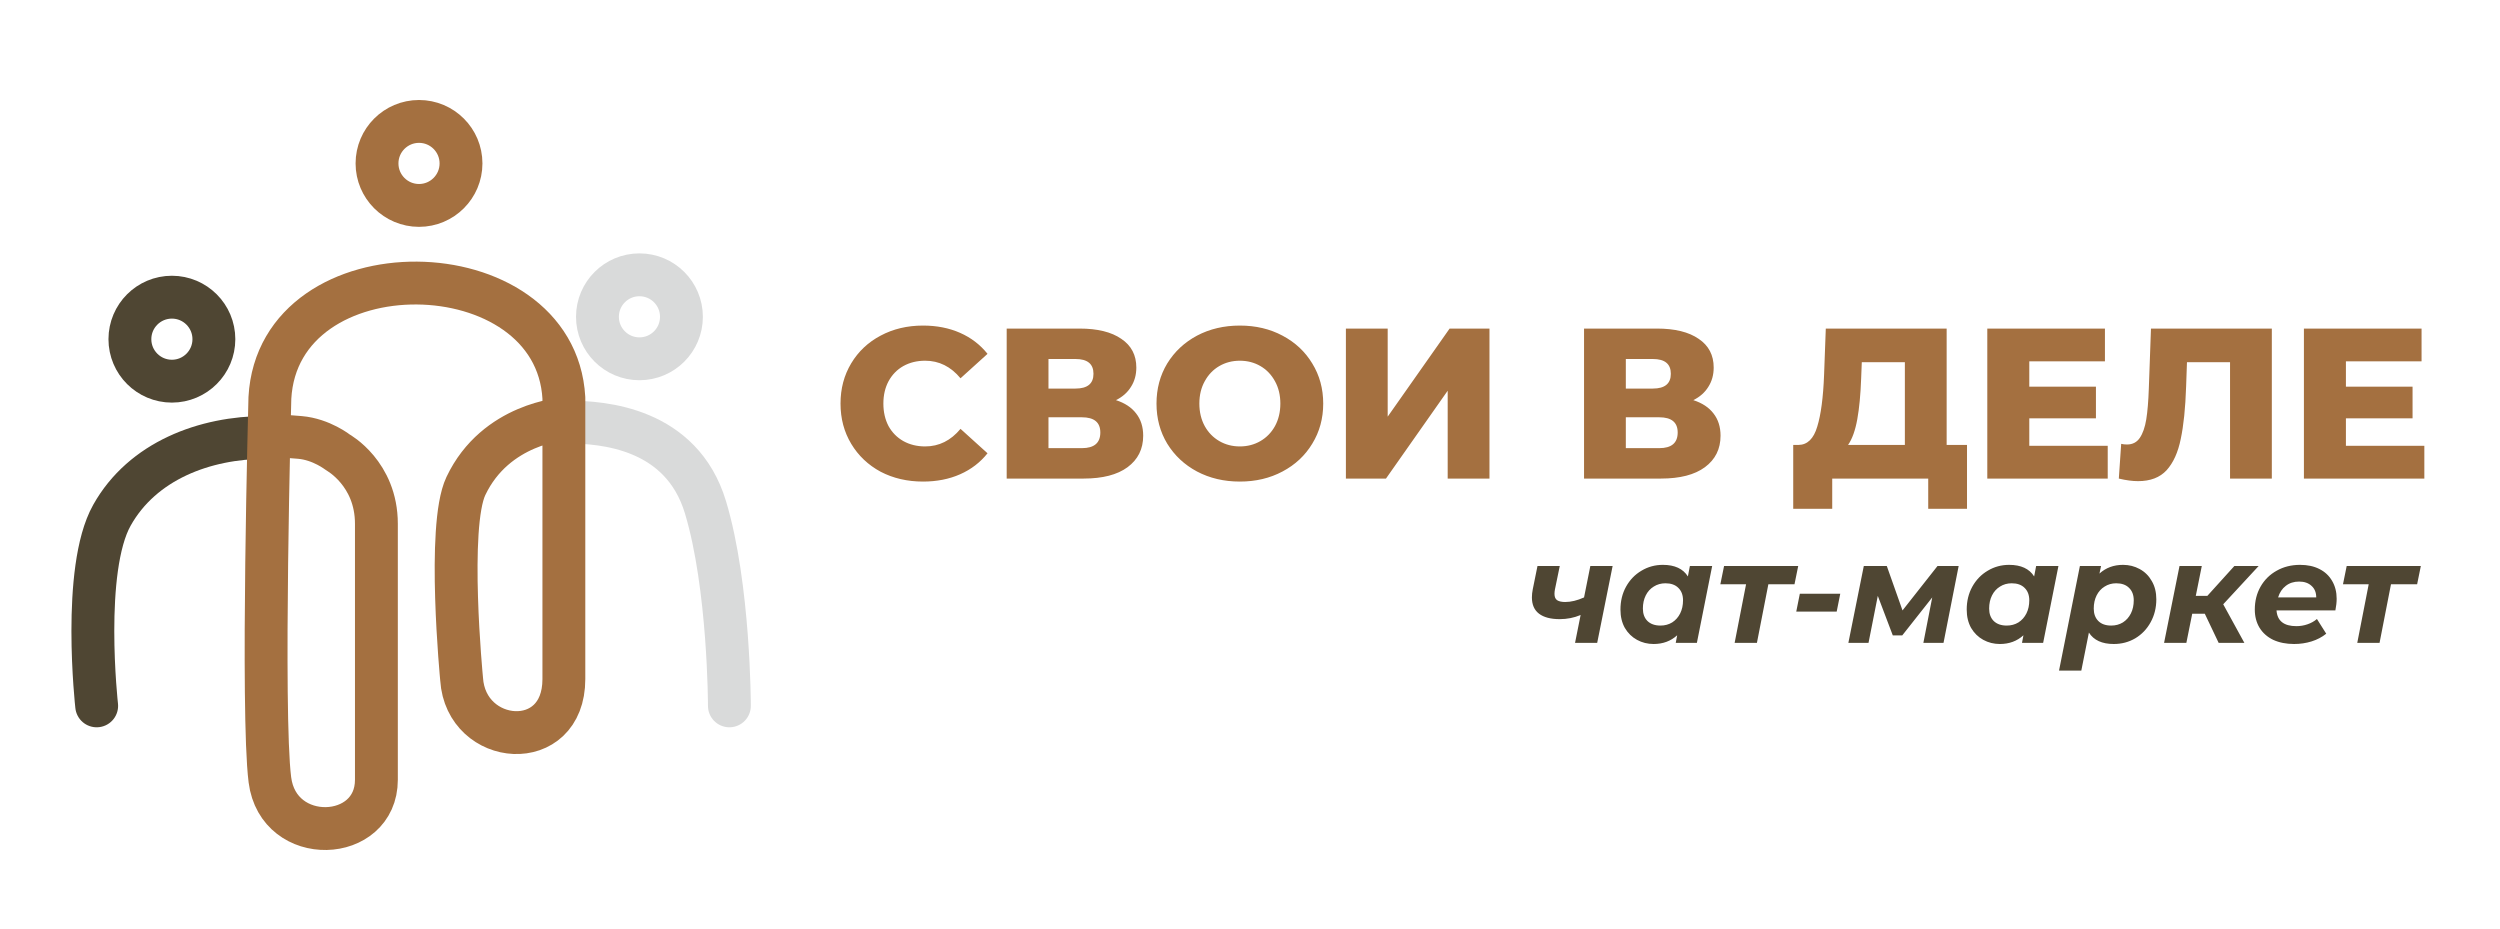
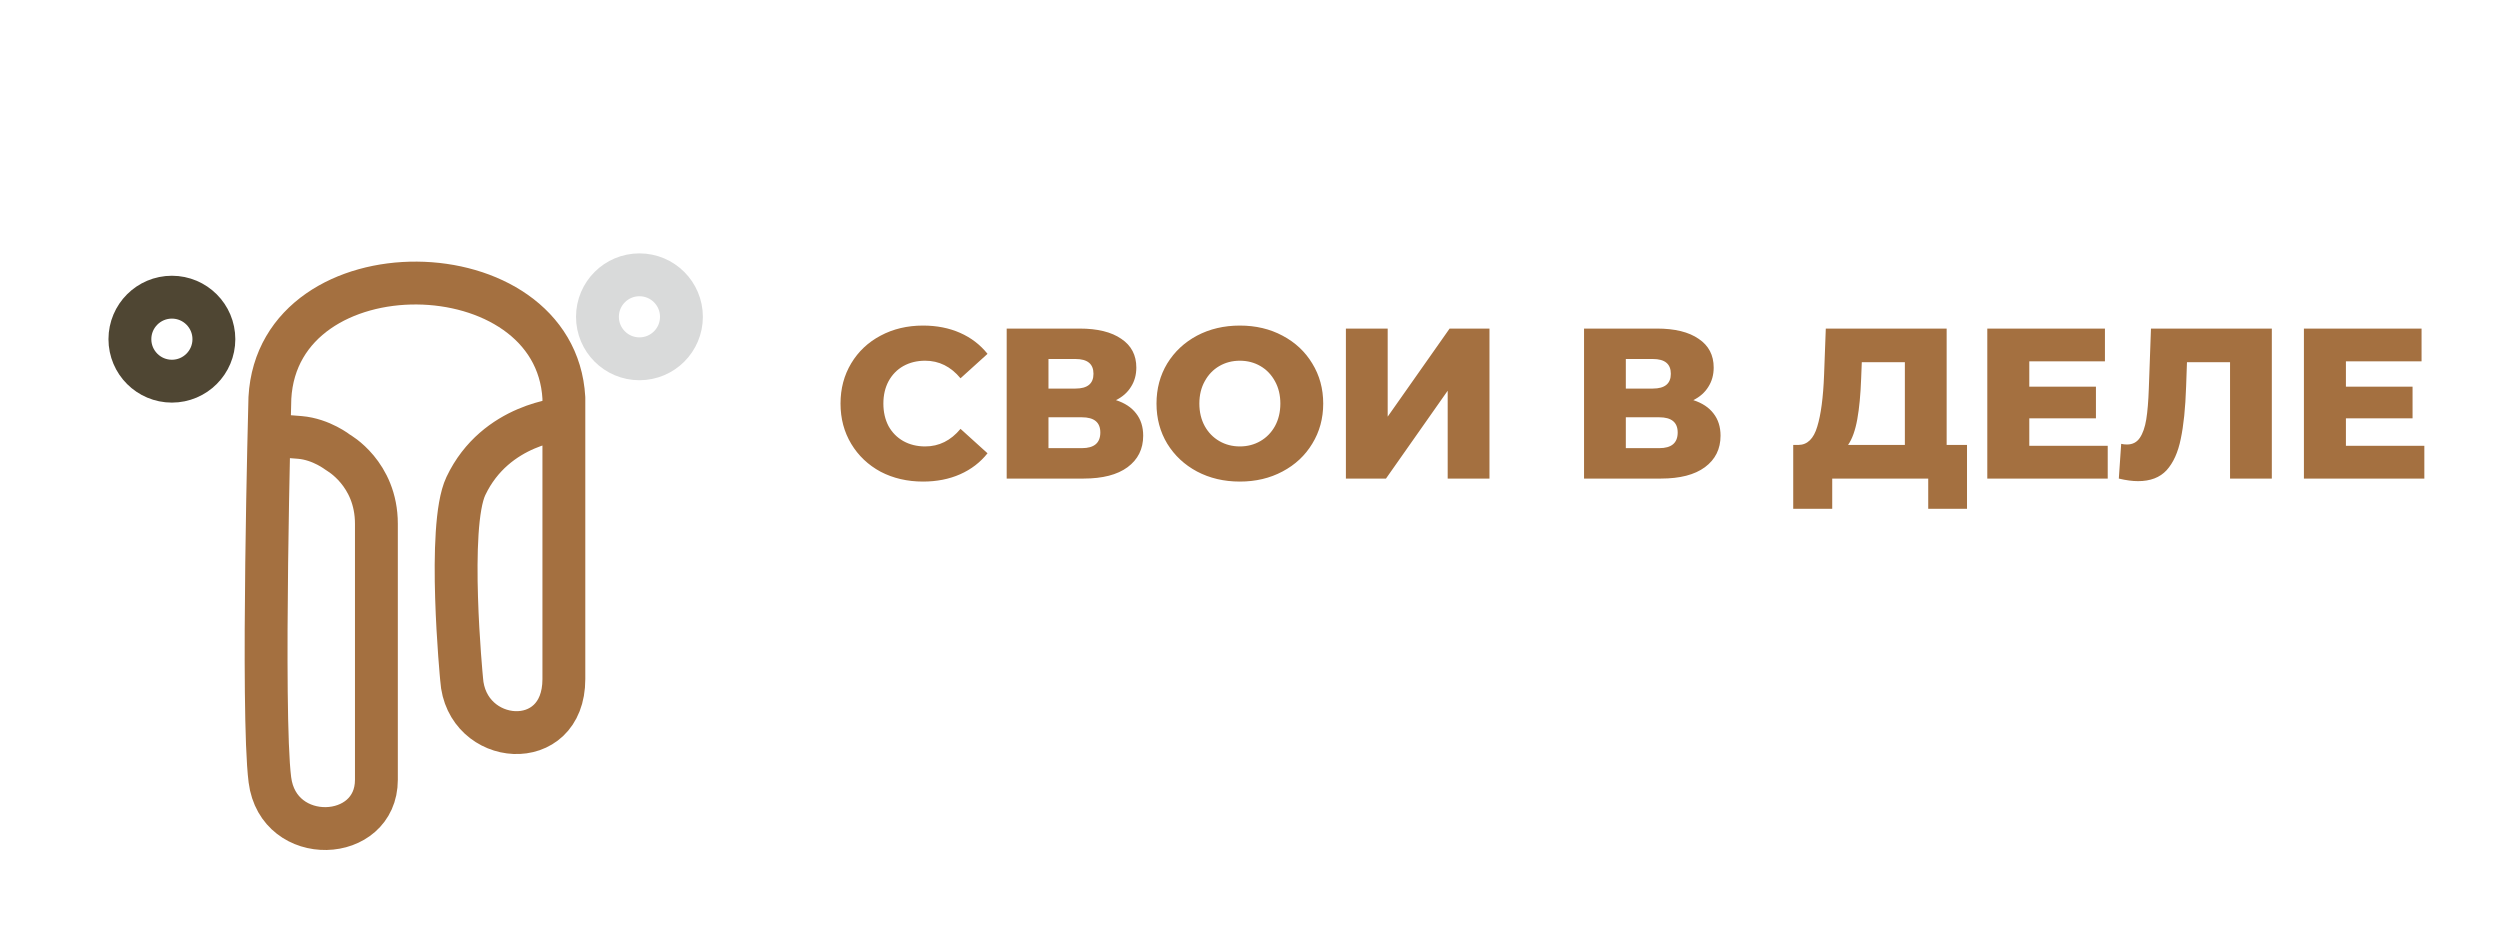
<svg xmlns="http://www.w3.org/2000/svg" width="350" height="130" viewBox="0 0 350 130" fill="none">
-   <path d="M13.534 98.821C13.534 98.821 11.398 79.759 15.669 72.135C19.941 64.51 28.681 61.242 37.158 61.242" stroke="#4F4633" stroke-width="6" stroke-linecap="round" stroke-linejoin="round" />
  <path d="M24.065 41.605C27.312 41.606 29.944 44.238 29.944 47.485C29.944 50.732 27.312 53.364 24.065 53.364C20.819 53.364 18.186 50.732 18.186 47.485C18.186 44.238 20.818 41.605 24.065 41.605Z" stroke="#4F4633" stroke-width="6" />
  <path d="M89.522 38.474C92.769 38.474 95.401 41.106 95.401 44.353C95.401 47.6 92.769 50.232 89.522 50.232C86.275 50.232 83.643 47.6 83.643 44.353C83.643 41.106 86.275 38.474 89.522 38.474Z" stroke="#D9DADA" stroke-width="6" />
-   <path d="M102.116 98.821C102.116 98.821 102.116 82.125 98.766 71.019C95.416 59.913 84.39 59.095 79.569 59.095" stroke="#D9DADA" stroke-width="6" stroke-linecap="round" stroke-linejoin="round" />
-   <path d="M58.662 17C61.909 17 64.541 19.633 64.541 22.88C64.541 26.127 61.909 28.759 58.662 28.759C55.415 28.759 52.782 26.127 52.782 22.88C52.782 19.633 55.415 17 58.662 17Z" stroke="#A47040" stroke-width="6" />
  <path d="M37.655 60.992C37.655 60.992 37.68 60.869 41.989 61.242C45.017 61.504 47.328 63.347 47.328 63.347C47.328 63.347 52.696 66.284 52.696 73.333C52.696 80.383 52.696 100.356 52.696 109.169C52.696 117.981 38.977 118.568 37.784 109.169C36.591 99.769 37.784 55.709 37.784 55.709C38.977 33.973 77.749 34.561 78.942 55.709V58.647M78.942 58.647V95.07C78.942 105.644 65.223 104.469 64.626 95.07C64.626 95.07 62.547 73.694 65.223 68.046C69.398 59.234 78.942 58.647 78.942 58.647Z" stroke="#A47040" stroke-width="6" stroke-linecap="round" stroke-linejoin="round" />
  <path d="M129.223 67.42C127.023 67.42 125.043 66.96 123.283 66.04C121.543 65.1 120.173 63.8 119.173 62.14C118.173 60.48 117.673 58.6 117.673 56.5C117.673 54.4 118.173 52.52 119.173 50.86C120.173 49.2 121.543 47.91 123.283 46.99C125.043 46.05 127.023 45.58 129.223 45.58C131.143 45.58 132.873 45.92 134.413 46.6C135.953 47.28 137.233 48.26 138.253 49.54L134.473 52.96C133.113 51.32 131.463 50.5 129.523 50.5C128.383 50.5 127.363 50.75 126.463 51.25C125.583 51.75 124.893 52.46 124.393 53.38C123.913 54.28 123.673 55.32 123.673 56.5C123.673 57.68 123.913 58.73 124.393 59.65C124.893 60.55 125.583 61.25 126.463 61.75C127.363 62.25 128.383 62.5 129.523 62.5C131.463 62.5 133.113 61.68 134.473 60.04L138.253 63.46C137.233 64.74 135.953 65.72 134.413 66.4C132.873 67.08 131.143 67.42 129.223 67.42ZM156.236 56.02C157.476 56.42 158.416 57.04 159.056 57.88C159.716 58.72 160.046 59.76 160.046 61C160.046 62.86 159.316 64.33 157.856 65.41C156.416 66.47 154.366 67 151.706 67H140.936V46H151.136C153.656 46 155.606 46.48 156.986 47.44C158.386 48.38 159.086 49.72 159.086 51.46C159.086 52.48 158.836 53.38 158.336 54.16C157.856 54.94 157.156 55.56 156.236 56.02ZM146.786 54.4H150.566C152.246 54.4 153.086 53.71 153.086 52.33C153.086 50.95 152.246 50.26 150.566 50.26H146.786V54.4ZM151.466 62.74C153.186 62.74 154.046 62.01 154.046 60.55C154.046 59.13 153.186 58.42 151.466 58.42H146.786V62.74H151.466ZM173.58 67.42C171.36 67.42 169.36 66.95 167.58 66.01C165.82 65.07 164.43 63.77 163.41 62.11C162.41 60.45 161.91 58.58 161.91 56.5C161.91 54.42 162.41 52.55 163.41 50.89C164.43 49.23 165.82 47.93 167.58 46.99C169.36 46.05 171.36 45.58 173.58 45.58C175.8 45.58 177.79 46.05 179.55 46.99C181.33 47.93 182.72 49.23 183.72 50.89C184.74 52.55 185.25 54.42 185.25 56.5C185.25 58.58 184.74 60.45 183.72 62.11C182.72 63.77 181.33 65.07 179.55 66.01C177.79 66.95 175.8 67.42 173.58 67.42ZM173.58 62.5C174.64 62.5 175.6 62.25 176.46 61.75C177.32 61.25 178 60.55 178.5 59.65C179 58.73 179.25 57.68 179.25 56.5C179.25 55.32 179 54.28 178.5 53.38C178 52.46 177.32 51.75 176.46 51.25C175.6 50.75 174.64 50.5 173.58 50.5C172.52 50.5 171.56 50.75 170.7 51.25C169.84 51.75 169.16 52.46 168.66 53.38C168.16 54.28 167.91 55.32 167.91 56.5C167.91 57.68 168.16 58.73 168.66 59.65C169.16 60.55 169.84 61.25 170.7 61.75C171.56 62.25 172.52 62.5 173.58 62.5ZM188.426 46H194.276V58.33L202.946 46H208.526V67H202.676V54.7L194.036 67H188.426V46ZM237.066 56.02C238.306 56.42 239.246 57.04 239.886 57.88C240.546 58.72 240.876 59.76 240.876 61C240.876 62.86 240.146 64.33 238.686 65.41C237.246 66.47 235.196 67 232.536 67H221.766V46H231.966C234.486 46 236.436 46.48 237.816 47.44C239.216 48.38 239.916 49.72 239.916 51.46C239.916 52.48 239.666 53.38 239.166 54.16C238.686 54.94 237.986 55.56 237.066 56.02ZM227.616 54.4H231.396C233.076 54.4 233.916 53.71 233.916 52.33C233.916 50.95 233.076 50.26 231.396 50.26H227.616V54.4ZM232.296 62.74C234.016 62.74 234.876 62.01 234.876 60.55C234.876 59.13 234.016 58.42 232.296 58.42H227.616V62.74H232.296ZM275.381 62.29V71.23H269.951V67H256.511V71.23H251.051V62.29H251.801C253.041 62.27 253.911 61.42 254.411 59.74C254.931 58.06 255.251 55.64 255.371 52.48L255.611 46H272.531V62.29H275.381ZM260.561 52.99C260.481 55.23 260.301 57.13 260.021 58.69C259.741 60.25 259.311 61.45 258.731 62.29H266.681V50.71H260.651L260.561 52.99ZM295.081 62.41V67H278.221V46H294.691V50.59H284.101V54.13H293.431V58.57H284.101V62.41H295.081ZM318.056 46V67H312.206V50.71H306.176L306.056 54.13C305.956 57.13 305.706 59.57 305.305 61.45C304.926 63.33 304.266 64.79 303.326 65.83C302.386 66.85 301.056 67.36 299.335 67.36C298.535 67.36 297.635 67.24 296.635 67L296.965 62.14C297.225 62.2 297.495 62.23 297.775 62.23C298.556 62.23 299.156 61.92 299.575 61.3C299.995 60.68 300.295 59.82 300.476 58.72C300.656 57.6 300.776 56.15 300.836 54.37L301.136 46H318.056ZM339.408 62.41V67H322.548V46H339.018V50.59H328.428V54.13H337.758V58.57H328.428V62.41H339.408Z" fill="#A47040" />
-   <path d="M225.767 79.24L223.607 90H220.507L221.287 86.1C220.367 86.487 219.394 86.68 218.367 86.68C217.101 86.68 216.134 86.427 215.467 85.92C214.801 85.413 214.467 84.653 214.467 83.64C214.467 83.28 214.507 82.9 214.587 82.5L215.247 79.24H218.367L217.687 82.54C217.647 82.753 217.627 82.953 217.627 83.14C217.627 83.553 217.747 83.847 217.987 84.02C218.241 84.193 218.621 84.28 219.127 84.28C219.941 84.28 220.821 84.067 221.767 83.64L222.647 79.24H225.767ZM239.704 79.24L237.564 90H234.604L234.804 88.94C233.91 89.753 232.81 90.16 231.504 90.16C230.664 90.16 229.89 89.967 229.184 89.58C228.477 89.193 227.91 88.64 227.484 87.92C227.07 87.187 226.864 86.327 226.864 85.34C226.864 84.153 227.124 83.087 227.644 82.14C228.177 81.18 228.897 80.433 229.804 79.9C230.71 79.353 231.71 79.08 232.804 79.08C234.457 79.08 235.624 79.62 236.304 80.7L236.584 79.24H239.704ZM232.464 87.58C233.077 87.58 233.624 87.433 234.104 87.14C234.584 86.833 234.957 86.413 235.224 85.88C235.49 85.347 235.624 84.733 235.624 84.04C235.624 83.307 235.404 82.727 234.964 82.3C234.537 81.873 233.937 81.66 233.164 81.66C232.55 81.66 232.004 81.813 231.524 82.12C231.044 82.413 230.67 82.827 230.404 83.36C230.137 83.893 230.004 84.507 230.004 85.2C230.004 85.933 230.217 86.513 230.644 86.94C231.084 87.367 231.69 87.58 232.464 87.58ZM251.229 81.8H247.569L245.969 90H242.849L244.449 81.8H240.849L241.369 79.24H251.749L251.229 81.8ZM251.977 83.12H257.637L257.137 85.62H251.477L251.977 83.12ZM274.212 79.24L272.092 90H269.272L270.512 83.64L266.312 88.96H264.992L262.892 83.42L261.592 90H258.772L260.932 79.24H264.152L266.352 85.46L271.252 79.24H274.212ZM288.18 79.24L286.04 90H283.08L283.28 88.94C282.387 89.753 281.287 90.16 279.98 90.16C279.14 90.16 278.367 89.967 277.66 89.58C276.953 89.193 276.387 88.64 275.96 87.92C275.547 87.187 275.34 86.327 275.34 85.34C275.34 84.153 275.6 83.087 276.12 82.14C276.653 81.18 277.373 80.433 278.28 79.9C279.187 79.353 280.187 79.08 281.28 79.08C282.933 79.08 284.1 79.62 284.78 80.7L285.06 79.24H288.18ZM280.94 87.58C281.553 87.58 282.1 87.433 282.58 87.14C283.06 86.833 283.433 86.413 283.7 85.88C283.967 85.347 284.1 84.733 284.1 84.04C284.1 83.307 283.88 82.727 283.44 82.3C283.013 81.873 282.413 81.66 281.64 81.66C281.027 81.66 280.48 81.813 280 82.12C279.52 82.413 279.147 82.827 278.88 83.36C278.613 83.893 278.48 84.507 278.48 85.2C278.48 85.933 278.693 86.513 279.12 86.94C279.56 87.367 280.167 87.58 280.94 87.58ZM297.225 79.08C298.065 79.08 298.839 79.273 299.545 79.66C300.265 80.047 300.832 80.607 301.245 81.34C301.672 82.06 301.885 82.913 301.885 83.9C301.885 85.087 301.619 86.16 301.085 87.12C300.565 88.067 299.852 88.813 298.945 89.36C298.039 89.893 297.032 90.16 295.925 90.16C294.285 90.16 293.125 89.627 292.445 88.56L291.385 93.88H288.265L291.185 79.24H294.145L293.925 80.3C294.819 79.487 295.919 79.08 297.225 79.08ZM295.565 87.58C296.179 87.58 296.725 87.433 297.205 87.14C297.685 86.833 298.059 86.413 298.325 85.88C298.592 85.347 298.725 84.733 298.725 84.04C298.725 83.307 298.505 82.727 298.065 82.3C297.639 81.873 297.039 81.66 296.265 81.66C295.665 81.66 295.125 81.813 294.645 82.12C294.165 82.413 293.792 82.827 293.525 83.36C293.259 83.893 293.125 84.507 293.125 85.2C293.125 85.933 293.339 86.513 293.765 86.94C294.192 87.367 294.792 87.58 295.565 87.58ZM311.251 84.6L314.211 90H310.611L308.671 85.92H306.911L306.091 90H302.971L305.131 79.24H308.251L307.411 83.42H309.031L312.811 79.24H316.211L311.251 84.6ZM327.132 83.82C327.132 84.313 327.072 84.86 326.952 85.46H318.712C318.818 86.927 319.745 87.66 321.492 87.66C322.038 87.66 322.558 87.573 323.052 87.4C323.558 87.227 323.998 86.98 324.372 86.66L325.672 88.72C325.072 89.2 324.385 89.56 323.612 89.8C322.838 90.04 322.025 90.16 321.172 90.16C320.065 90.16 319.092 89.967 318.252 89.58C317.425 89.18 316.785 88.613 316.332 87.88C315.892 87.147 315.672 86.3 315.672 85.34C315.672 84.153 315.938 83.087 316.472 82.14C317.018 81.18 317.772 80.433 318.732 79.9C319.692 79.353 320.785 79.08 322.012 79.08C323.052 79.08 323.952 79.273 324.712 79.66C325.485 80.047 326.078 80.6 326.492 81.32C326.918 82.04 327.132 82.873 327.132 83.82ZM321.872 81.42C321.138 81.42 320.518 81.62 320.012 82.02C319.505 82.407 319.145 82.947 318.932 83.64H324.272C324.272 82.947 324.052 82.407 323.612 82.02C323.185 81.62 322.605 81.42 321.872 81.42ZM338.397 81.8H334.737L333.137 90H330.017L331.617 81.8H328.017L328.537 79.24H338.917L338.397 81.8Z" fill="#4F4633" />
</svg>